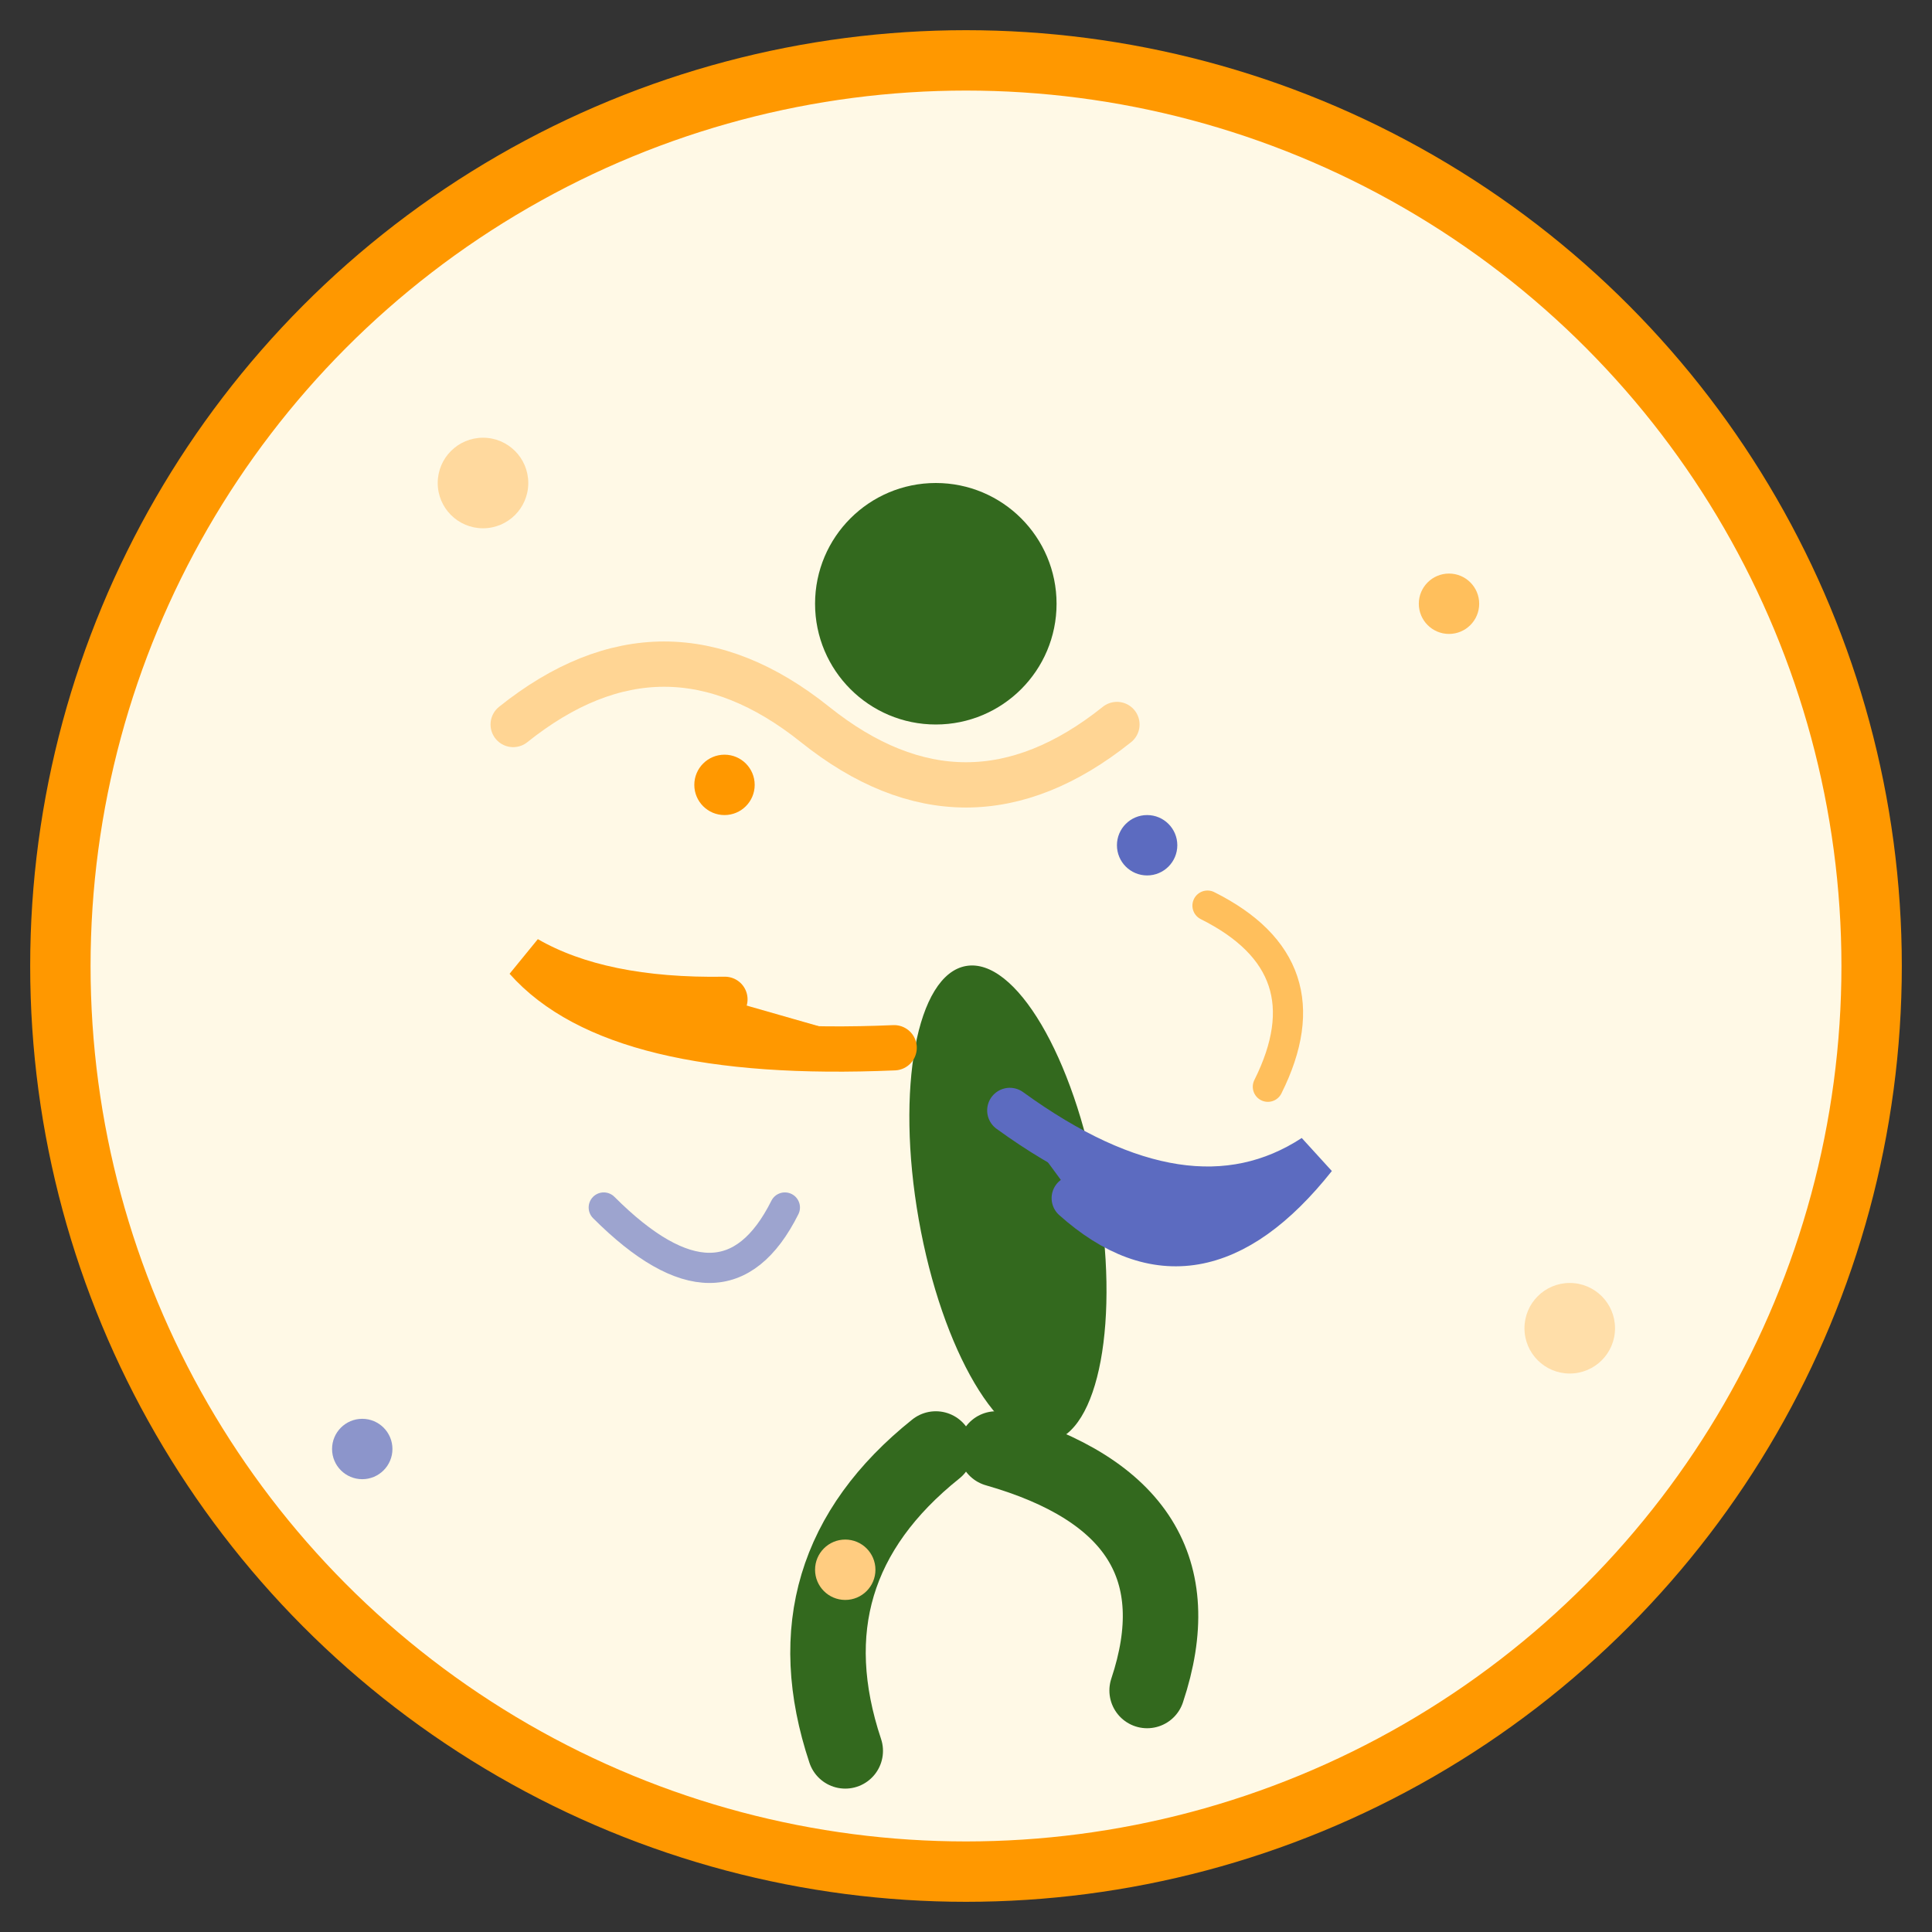
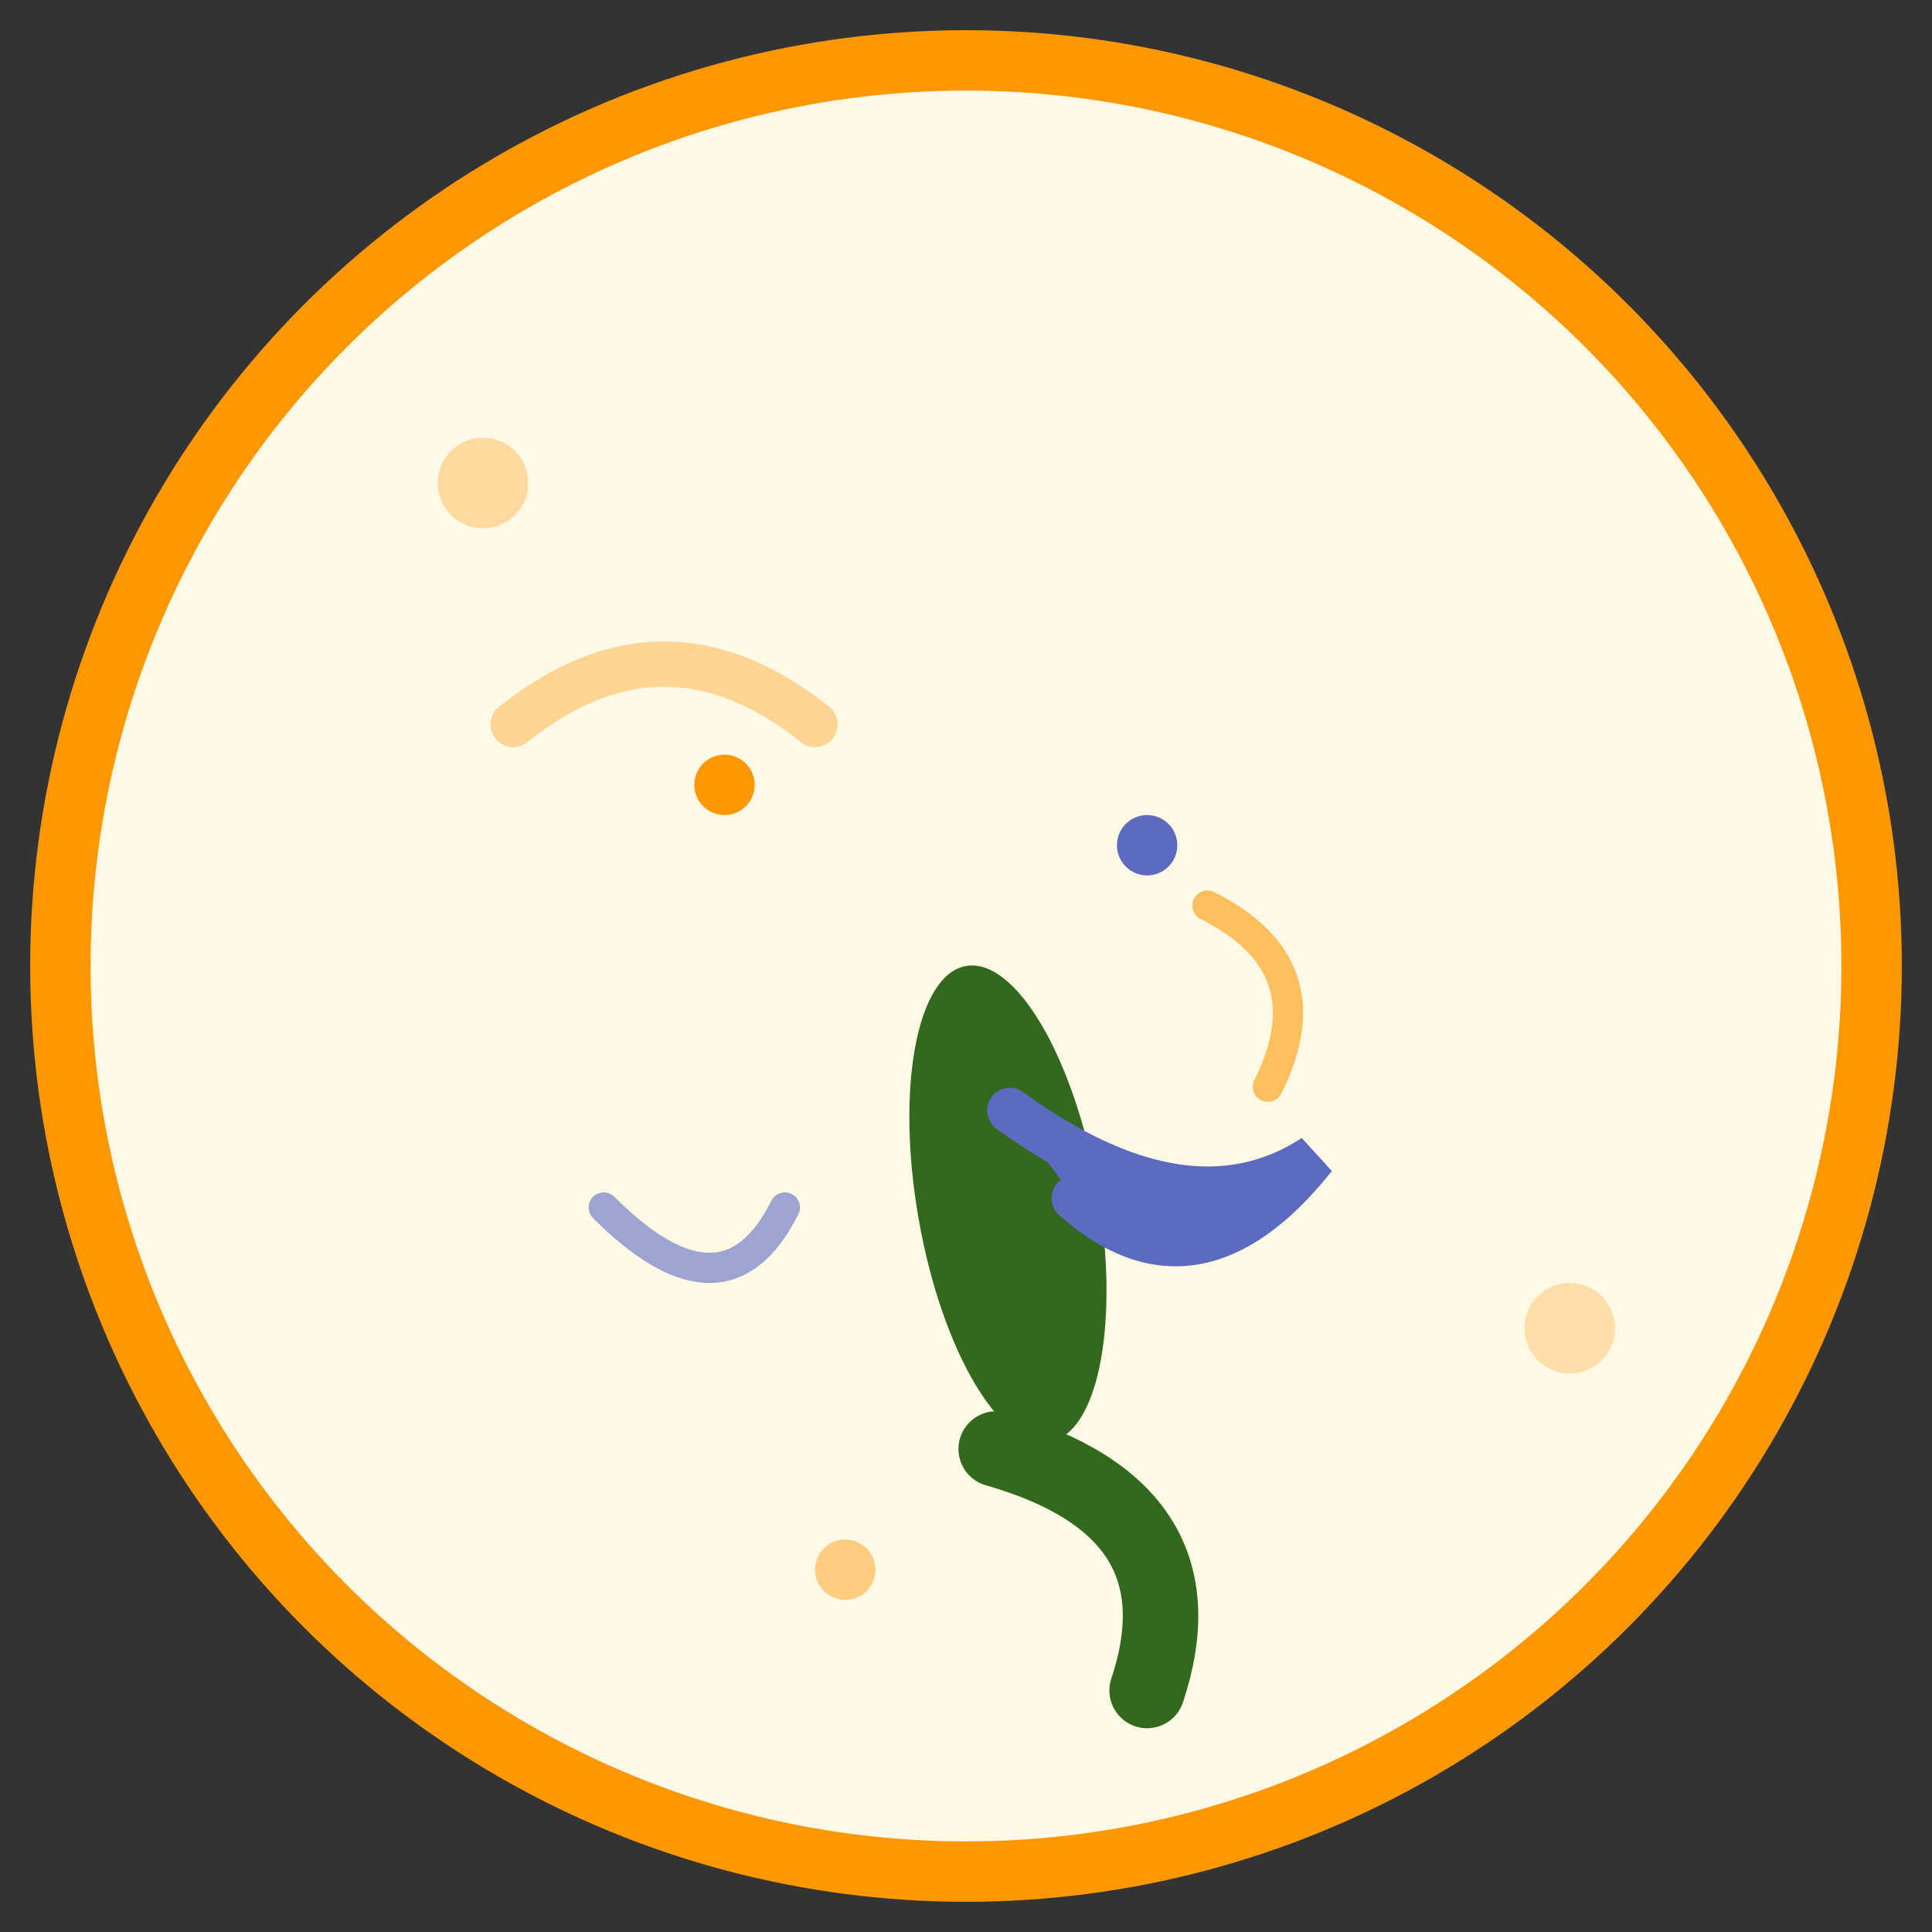
<svg xmlns="http://www.w3.org/2000/svg" viewBox="0 0 64 64" width="64" height="64">
  <rect x="0" y="0" width="64" height="64" fill="#333333" stroke="none" />
  <circle cx="32" cy="32" r="30" fill="#FFF9E6" stroke="#FF9800" stroke-width="2" />
  <g transform="translate(32, 32)">
    <ellipse cx="0" cy="8" rx="3" ry="8" fill="#33691E" transform="rotate(-10)" />
-     <circle cx="-1" cy="-12" r="4" fill="#33691E" />
-     <path d="M-3 2 Q-12 0 -14 -4 Q-12 -2 -8 -1" fill="#FF9800" stroke="#FF9800" stroke-width="1.5" stroke-linecap="round" transform="rotate(-15)" />
    <path d="M3 4 Q10 6 13 2 Q11 8 6 6" fill="#5C6BC0" stroke="#5C6BC0" stroke-width="1.5" stroke-linecap="round" transform="rotate(20)" />
-     <path d="M-1 16 Q-6 20 -4 26" fill="none" stroke="#33691E" stroke-width="2.5" stroke-linecap="round" />
    <path d="M1 16 Q8 18 6 24" fill="none" stroke="#33691E" stroke-width="2.5" stroke-linecap="round" />
-     <path d="M-15 -8 Q-10 -12 -5 -8 Q0 -4 5 -8" fill="none" stroke="#FFCC80" stroke-width="1.5" stroke-linecap="round" opacity="0.8" />
+     <path d="M-15 -8 Q-10 -12 -5 -8 " fill="none" stroke="#FFCC80" stroke-width="1.5" stroke-linecap="round" opacity="0.8" />
    <circle cx="-8" cy="-6" r="1" fill="#FF9800" />
    <circle cx="6" cy="-4" r="1" fill="#5C6BC0" />
    <circle cx="-4" cy="20" r="1" fill="#FFCC80" />
    <path d="M8 -2 Q12 0 10 4" fill="none" stroke="#FF9800" stroke-width="1" stroke-linecap="round" opacity="0.6" />
    <path d="M-12 8 Q-8 12 -6 8" fill="none" stroke="#5C6BC0" stroke-width="1" stroke-linecap="round" opacity="0.6" />
  </g>
  <circle cx="16" cy="16" r="1.5" fill="#FFCC80" opacity="0.7" />
-   <circle cx="48" cy="20" r="1" fill="#FF9800" opacity="0.6" />
-   <circle cx="12" cy="48" r="1" fill="#5C6BC0" opacity="0.7" />
  <circle cx="52" cy="44" r="1.5" fill="#FFCC80" opacity="0.6" />
</svg>